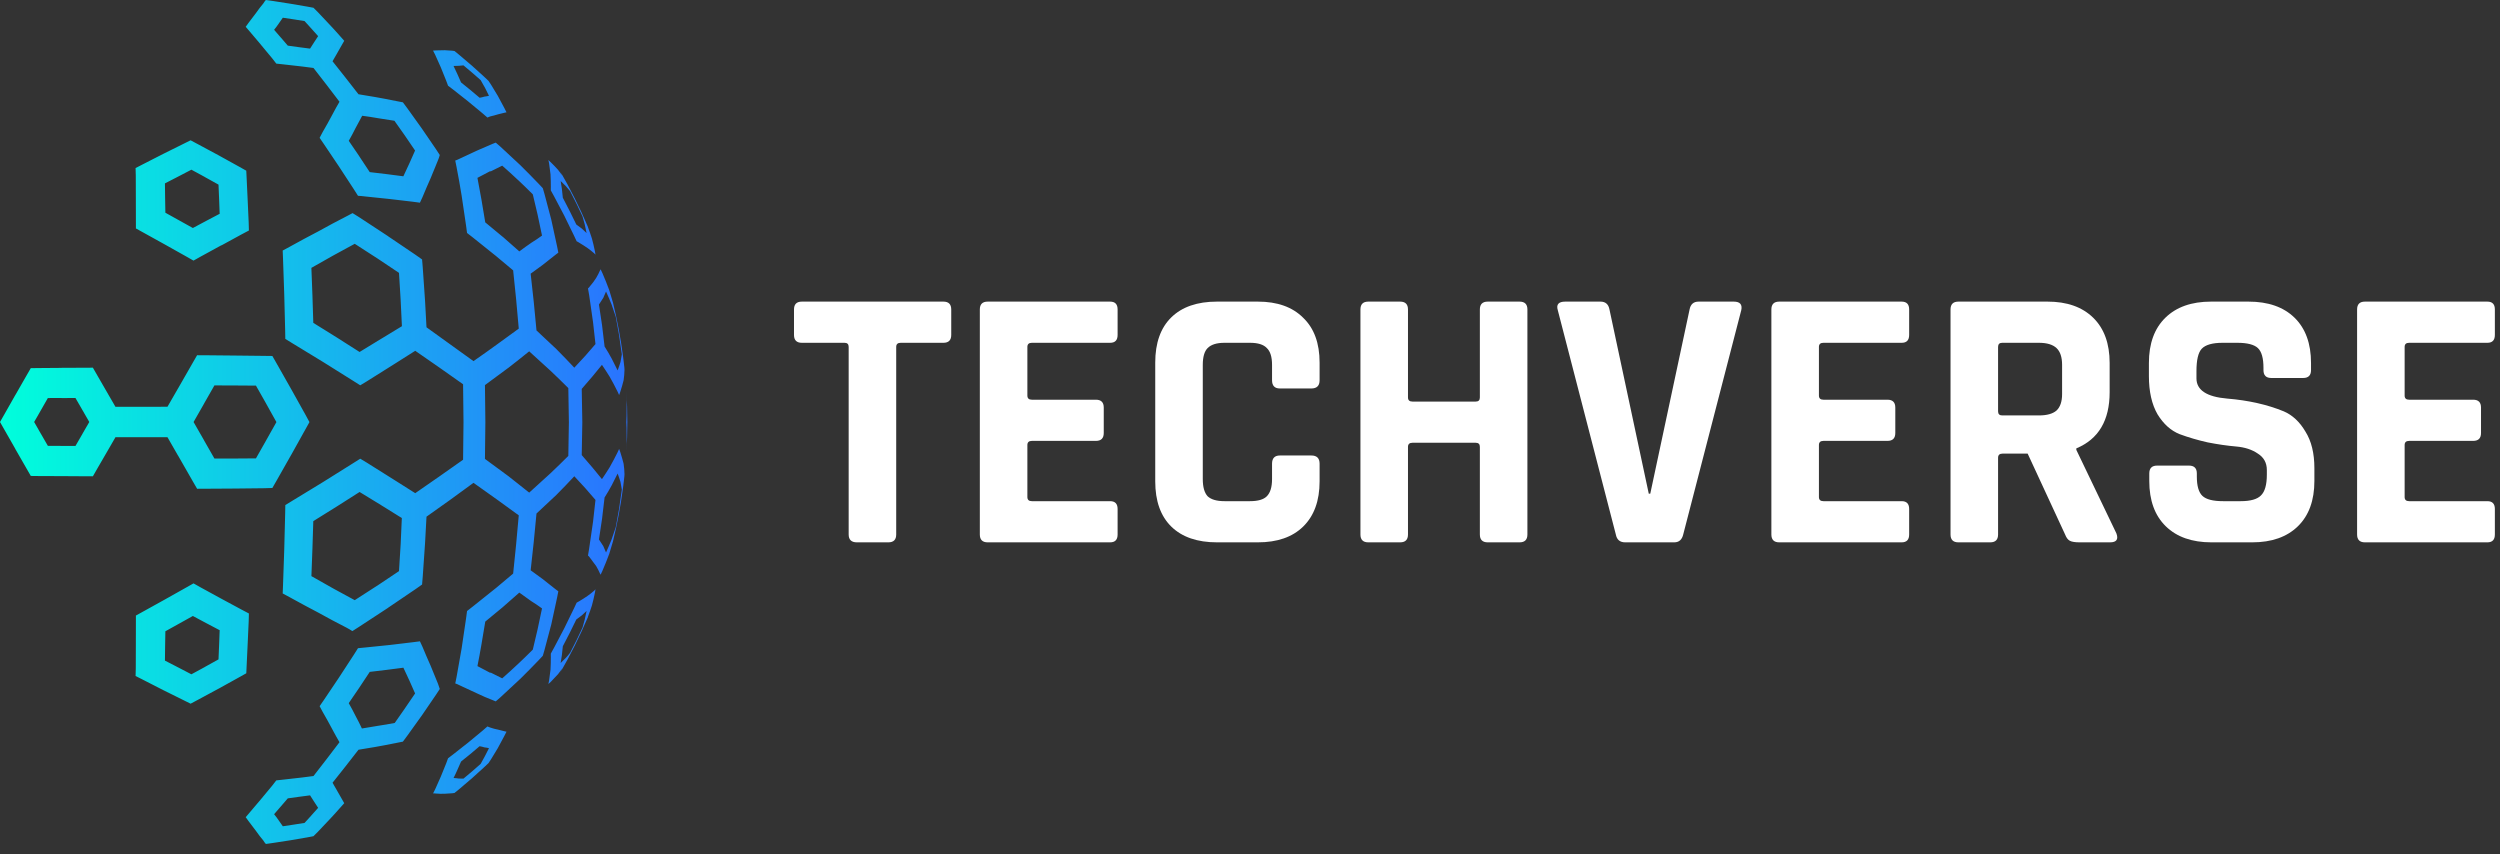
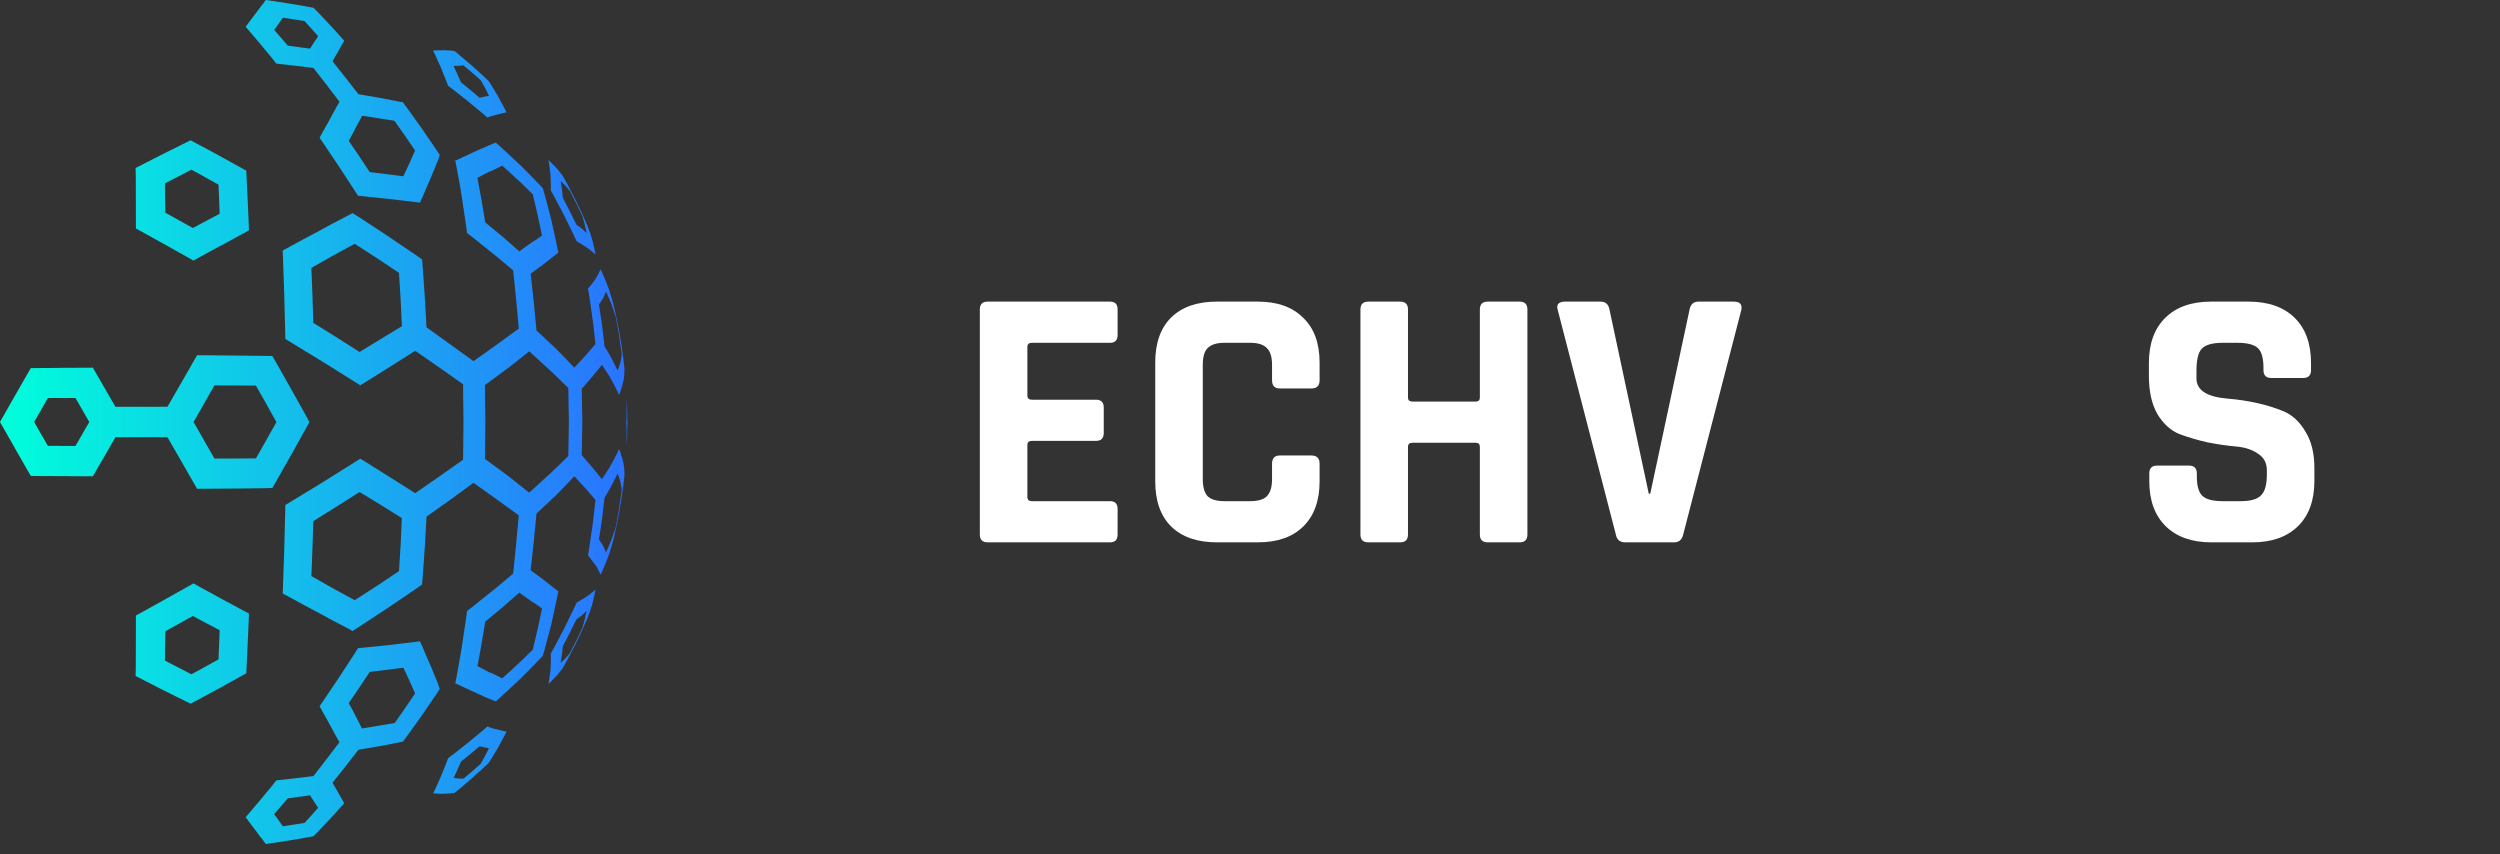
<svg xmlns="http://www.w3.org/2000/svg" width="240" height="82" viewBox="0 0 240 82" fill="none">
  <rect x="0" y="0" width="240" height="82" fill="#333333" stroke="none" />
  <path d="M45.325 74.049C45.06 74.274 44.782 74.507 44.492 74.749C44.353 74.738 44.199 74.734 44.031 74.739C43.881 74.713 43.718 74.696 43.541 74.687C43.676 74.424 43.796 74.17 43.902 73.922C44.025 73.653 44.145 73.381 44.264 73.106C44.574 72.855 44.872 72.614 45.159 72.383C45.464 72.124 45.758 71.875 46.042 71.636C46.211 71.666 46.366 71.703 46.508 71.749C46.667 71.765 46.812 71.791 46.942 71.827C46.812 72.088 46.678 72.347 46.543 72.606C46.422 72.837 46.289 73.079 46.143 73.332C45.882 73.561 45.609 73.8 45.325 74.049M44.076 75.764C44.489 75.416 44.9 75.066 45.31 74.712C45.713 74.352 46.102 74 46.477 73.655C46.617 73.525 46.755 73.393 46.894 73.26C46.965 73.153 47.045 73.032 47.136 72.897C47.36 72.543 47.577 72.184 47.788 71.821C47.99 71.453 48.196 71.069 48.407 70.668C48.48 70.527 48.552 70.384 48.625 70.24C48.56 70.226 48.494 70.212 48.426 70.199C48.224 70.153 48.014 70.101 47.798 70.041C47.546 69.993 47.299 69.927 47.055 69.842C46.967 69.808 46.879 69.773 46.791 69.739C46.63 69.879 46.468 70.019 46.307 70.161C45.863 70.532 45.406 70.909 44.938 71.293H44.936C44.464 71.67 43.99 72.043 43.514 72.413C43.348 72.539 43.18 72.666 43.013 72.794C42.957 72.95 42.9 73.107 42.841 73.264C42.672 73.701 42.496 74.134 42.313 74.564C42.142 74.969 41.963 75.368 41.779 75.764C41.722 75.89 41.654 76.024 41.574 76.168C41.69 76.164 41.794 76.168 41.886 76.182C42.149 76.205 42.419 76.21 42.696 76.199C42.939 76.192 43.177 76.177 43.409 76.154C43.484 76.145 43.559 76.135 43.633 76.123C43.781 76.004 43.928 75.885 44.076 75.764V75.764ZM17.11 64.075C16.678 63.858 16.253 63.639 15.834 63.417C15.835 62.955 15.84 62.49 15.851 62.022C15.855 61.55 15.863 61.077 15.876 60.602C16.31 60.362 16.746 60.12 17.184 59.875C17.625 59.63 18.069 59.383 18.515 59.134C18.95 59.363 19.38 59.593 19.805 59.824H19.807C20.233 60.052 20.66 60.277 21.088 60.5C21.07 60.973 21.052 61.443 21.035 61.911C21.02 62.373 21 62.837 20.976 63.301C20.544 63.541 20.116 63.778 19.692 64.013V64.017C19.248 64.257 18.808 64.496 18.374 64.733C17.962 64.512 17.541 64.292 17.11 64.075V64.075ZM13.723 65.254C14.39 65.591 15.044 65.925 15.688 66.259C16.342 66.584 16.991 66.906 17.637 67.226C17.847 67.338 18.068 67.448 18.299 67.555C18.518 67.436 18.745 67.315 18.98 67.192C19.64 66.838 20.303 66.48 20.968 66.119V66.122C21.621 65.761 22.279 65.396 22.941 65.028C23.175 64.898 23.41 64.767 23.644 64.634C23.648 64.401 23.659 64.162 23.677 63.917C23.708 63.222 23.741 62.522 23.776 61.816C23.81 61.098 23.843 60.377 23.874 59.653C23.877 59.403 23.884 59.15 23.894 58.894C23.666 58.776 23.439 58.656 23.213 58.535C22.569 58.183 21.916 57.831 21.253 57.479C20.599 57.115 19.936 56.753 19.265 56.392C19.033 56.264 18.804 56.135 18.578 56.004C18.331 56.144 18.089 56.281 17.851 56.415C17.177 56.797 16.495 57.18 15.806 57.564C15.124 57.946 14.441 58.325 13.759 58.699C13.524 58.832 13.287 58.963 13.047 59.093C13.047 59.349 13.047 59.605 13.046 59.862C13.039 60.593 13.037 61.32 13.041 62.042C13.041 62.756 13.039 63.464 13.035 64.167C13.028 64.41 13.022 64.653 13.015 64.895C13.249 65.014 13.486 65.133 13.723 65.254V65.254ZM15.851 19.002C15.84 18.536 15.835 18.07 15.834 17.606C16.253 17.384 16.678 17.165 17.11 16.948C17.541 16.729 17.962 16.509 18.374 16.29C18.808 16.527 19.248 16.766 19.692 17.007C19.692 17.009 19.692 17.01 19.69 17.01C20.115 17.246 20.544 17.483 20.976 17.723C21 18.187 21.02 18.65 21.035 19.111C21.051 19.58 21.069 20.051 21.088 20.524C20.659 20.746 20.232 20.971 19.805 21.2C19.379 21.43 18.949 21.66 18.515 21.889C18.069 21.64 17.625 21.393 17.184 21.148C16.746 20.904 16.31 20.662 15.876 20.421C15.863 19.946 15.855 19.473 15.851 19.002V19.002ZM13.035 16.855C13.039 17.559 13.041 18.268 13.041 18.982C13.037 19.704 13.039 20.43 13.046 21.162C13.047 21.418 13.047 21.674 13.047 21.93C13.287 22.061 13.524 22.192 13.759 22.325C14.44 22.702 15.122 23.08 15.806 23.459C16.494 23.843 17.181 24.228 17.867 24.615C18.094 24.745 18.33 24.88 18.576 25.019C18.803 24.889 19.033 24.76 19.265 24.632C19.936 24.271 20.598 23.908 21.251 23.545C21.252 23.545 21.258 23.547 21.269 23.551C21.92 23.195 22.567 22.841 23.212 22.489C23.438 22.366 23.666 22.246 23.894 22.129C23.883 21.873 23.876 21.62 23.874 21.371C23.843 20.646 23.81 19.925 23.776 19.208C23.741 18.502 23.708 17.8 23.677 17.103C23.659 16.86 23.648 16.621 23.642 16.386C23.409 16.256 23.175 16.124 22.94 15.992C22.296 15.633 21.639 15.269 20.968 14.901C20.302 14.543 19.639 14.186 18.98 13.832C18.744 13.708 18.517 13.587 18.299 13.468C18.068 13.575 17.847 13.685 17.635 13.797C16.991 14.117 16.342 14.439 15.688 14.764C15.043 15.098 14.388 15.433 13.723 15.768C13.486 15.887 13.249 16.009 13.015 16.133C13.022 16.372 13.028 16.613 13.035 16.855V16.855ZM44.065 6.316C44.21 6.298 44.353 6.284 44.492 6.275C44.781 6.517 45.058 6.75 45.323 6.974C45.609 7.221 45.882 7.46 46.143 7.691C46.289 7.942 46.433 8.196 46.573 8.452C46.689 8.688 46.812 8.936 46.942 9.196C46.812 9.23 46.667 9.256 46.508 9.275C46.366 9.321 46.211 9.357 46.043 9.384C45.76 9.147 45.465 8.898 45.159 8.64C44.872 8.407 44.573 8.165 44.262 7.914C44.145 7.642 44.025 7.371 43.902 7.101C43.795 6.854 43.674 6.598 43.541 6.333C43.718 6.324 43.893 6.318 44.065 6.316V6.316ZM43.409 4.866C43.177 4.843 42.939 4.828 42.696 4.821C42.443 4.83 42.173 4.836 41.886 4.838C41.794 4.852 41.69 4.857 41.572 4.856C41.654 4.997 41.722 5.132 41.777 5.26C41.963 5.655 42.142 6.054 42.313 6.456C42.496 6.888 42.671 7.323 42.839 7.76C42.898 7.915 42.956 8.071 43.013 8.229C43.18 8.355 43.347 8.482 43.514 8.609C43.99 8.98 44.464 9.354 44.936 9.731C45.404 10.115 45.861 10.492 46.305 10.863C46.468 11.002 46.63 11.142 46.791 11.284C46.879 11.248 46.967 11.212 47.055 11.178C47.319 11.118 47.567 11.052 47.798 10.979C48.014 10.922 48.224 10.87 48.426 10.824C48.494 10.809 48.56 10.795 48.624 10.783C48.552 10.639 48.48 10.495 48.407 10.352C48.196 9.954 47.99 9.57 47.788 9.199C47.577 8.838 47.36 8.48 47.136 8.123C47.045 7.99 46.965 7.87 46.894 7.762C46.755 7.63 46.617 7.498 46.477 7.366C46.102 7.023 45.713 6.671 45.31 6.309C44.9 5.957 44.489 5.607 44.076 5.26C43.929 5.139 43.782 5.017 43.633 4.897C43.559 4.885 43.484 4.875 43.409 4.866V4.866ZM47.093 16.461C47.475 16.267 47.849 16.081 48.214 15.903C48.713 16.341 49.217 16.799 49.724 17.277C49.725 17.277 49.726 17.276 49.726 17.274C50.196 17.715 50.67 18.176 51.149 18.656C51.301 19.284 51.452 19.926 51.603 20.579C51.753 21.26 51.896 21.939 52.033 22.616C51.705 22.858 51.36 23.09 50.998 23.311L50.996 23.315C50.62 23.571 50.239 23.844 49.855 24.135C49.324 23.655 48.791 23.184 48.253 22.722L48.249 22.726C47.709 22.28 47.154 21.82 46.584 21.347C46.47 20.62 46.349 19.891 46.219 19.16C46.1 18.467 45.971 17.772 45.834 17.075C46.253 16.851 46.664 16.635 47.066 16.427C47.082 16.45 47.091 16.461 47.093 16.461V16.461ZM48.79 35.322C49.48 34.788 50.151 34.256 50.802 33.728C51.485 34.343 52.149 34.947 52.794 35.542H52.796C53.402 36.113 53.989 36.685 54.559 37.256C54.586 38.333 54.604 39.426 54.613 40.538C54.604 41.614 54.586 42.691 54.559 43.767C53.989 44.339 53.402 44.91 52.796 45.482H52.794C52.149 46.076 51.485 46.679 50.804 47.292C50.152 46.764 49.48 46.232 48.79 45.697H48.786C48.058 45.16 47.314 44.613 46.555 44.055C46.575 42.878 46.589 41.703 46.596 40.531C46.589 39.331 46.575 38.143 46.555 36.969C47.314 36.408 48.058 35.86 48.786 35.322H48.79V35.322ZM29.993 28.328C29.959 27.45 29.926 26.579 29.893 25.715C30.6 25.315 31.302 24.919 31.996 24.525C32.69 24.151 33.376 23.777 34.055 23.405C34.776 23.869 35.491 24.33 36.2 24.79H36.203C36.91 25.26 37.61 25.729 38.303 26.195C38.356 27.034 38.408 27.881 38.459 28.736C38.501 29.588 38.543 30.448 38.584 31.315C37.927 31.714 37.264 32.118 36.594 32.525H36.59C35.905 32.938 35.215 33.36 34.519 33.79C33.788 33.319 33.054 32.851 32.317 32.388C31.57 31.919 30.824 31.455 30.077 30.995C30.052 30.108 30.024 29.219 29.993 28.328V28.328ZM31.998 56.498C31.303 56.105 30.602 55.708 29.895 55.308C29.926 54.444 29.959 53.572 29.993 52.692C30.024 51.803 30.052 50.915 30.077 50.028C30.825 49.569 31.572 49.104 32.319 48.632C33.056 48.169 33.79 47.701 34.521 47.23C35.215 47.662 35.905 48.084 36.59 48.495C36.592 48.498 36.593 48.499 36.594 48.499C37.265 48.906 37.925 49.318 38.576 49.733C38.54 50.584 38.502 51.435 38.461 52.287C38.409 53.142 38.356 53.989 38.303 54.828C37.61 55.294 36.91 55.763 36.203 56.234L36.201 56.23C35.492 56.69 34.776 57.152 34.055 57.616C33.377 57.246 32.692 56.873 31.998 56.498ZM49.724 63.746C49.217 64.224 48.713 64.682 48.214 65.121C47.849 64.943 47.475 64.757 47.093 64.562C47.091 64.562 47.083 64.574 47.067 64.596C46.665 64.386 46.253 64.169 45.834 63.945C45.973 63.25 46.102 62.557 46.22 61.864C46.351 61.13 46.472 60.4 46.586 59.673C47.154 59.2 47.71 58.742 48.251 58.298C48.789 57.837 49.323 57.367 49.855 56.889C50.242 57.177 50.623 57.45 50.998 57.709C51.36 57.933 51.705 58.166 52.033 58.408C51.897 59.085 51.754 59.762 51.603 60.441C51.452 61.094 51.301 61.736 51.149 62.364C50.671 62.844 50.196 63.305 49.726 63.746H49.724V63.746ZM59.43 48.855C59.333 49.423 59.228 50.006 59.114 50.605C58.989 51.002 58.855 51.397 58.712 51.79C58.544 52.209 58.367 52.625 58.179 53.039C58.099 52.851 58.011 52.646 57.915 52.424H57.914C57.785 52.23 57.647 52.018 57.5 51.787C57.602 51.138 57.701 50.474 57.798 49.795C57.883 49.116 57.963 48.437 58.039 47.758C58.276 47.386 58.506 46.993 58.729 46.582C58.93 46.196 59.117 45.822 59.292 45.461C59.395 45.728 59.486 45.995 59.565 46.26C59.62 46.523 59.663 46.77 59.695 47C59.61 47.636 59.522 48.254 59.43 48.855V48.855ZM58.712 29.23C58.855 29.625 58.989 30.021 59.114 30.419C59.228 31.018 59.333 31.601 59.43 32.168C59.522 32.77 59.61 33.388 59.695 34.023C59.663 34.252 59.62 34.499 59.565 34.763C59.486 35.028 59.395 35.294 59.292 35.559C59.117 35.198 58.93 34.824 58.729 34.438C58.506 34.027 58.276 33.635 58.039 33.262C57.963 32.583 57.883 31.904 57.798 31.225C57.701 30.547 57.602 29.884 57.5 29.236C57.647 29.006 57.785 28.792 57.914 28.596H57.915C58.011 28.374 58.099 28.171 58.179 27.985C58.367 28.396 58.544 28.811 58.712 29.23V29.23ZM26.754 2.27C26.886 2.078 27.018 1.889 27.15 1.701C27.489 1.747 27.843 1.799 28.211 1.859C28.553 1.911 28.895 1.966 29.238 2.023C29.442 2.252 29.656 2.488 29.881 2.733C30.102 2.978 30.322 3.223 30.541 3.47C30.414 3.662 30.286 3.857 30.159 4.053C30.159 4.055 30.158 4.056 30.157 4.056C30.027 4.257 29.897 4.461 29.766 4.667C29.431 4.626 29.085 4.581 28.728 4.533C28.349 4.476 27.983 4.426 27.63 4.382C27.423 4.128 27.201 3.87 26.964 3.607V3.611C26.75 3.359 26.533 3.109 26.314 2.86C26.474 2.666 26.62 2.469 26.754 2.27V2.27ZM34.138 12.286C34.352 11.892 34.563 11.501 34.77 11.113C35.286 11.179 35.815 11.26 36.354 11.357C36.857 11.429 37.361 11.508 37.864 11.593C38.202 12.066 38.535 12.538 38.864 13.008C39.186 13.482 39.514 13.963 39.847 14.452C39.674 14.857 39.494 15.261 39.308 15.666C39.111 16.075 38.916 16.494 38.723 16.924C38.2 16.858 37.67 16.789 37.134 16.718C36.586 16.645 36.039 16.58 35.495 16.523C35.167 16.023 34.835 15.521 34.499 15.018C34.5 15.018 34.501 15.017 34.501 15.014C34.157 14.512 33.817 14.014 33.481 13.52C33.713 13.113 33.931 12.701 34.138 12.286V12.286ZM32.591 9.769C32.368 10.148 32.151 10.539 31.939 10.941C31.938 10.941 31.938 10.942 31.938 10.945C31.631 11.527 31.307 12.111 30.965 12.696C30.872 12.875 30.778 13.053 30.683 13.232C30.831 13.442 30.971 13.645 31.101 13.842C31.578 14.544 32.053 15.25 32.526 15.961C32.997 16.679 33.474 17.408 33.956 18.149C34.094 18.363 34.231 18.579 34.367 18.797C34.593 18.808 34.826 18.829 35.067 18.861C35.858 18.944 36.641 19.025 37.413 19.105C38.179 19.196 38.932 19.285 39.673 19.372C39.88 19.391 40.093 19.419 40.314 19.458C40.398 19.277 40.481 19.097 40.563 18.916C40.821 18.293 41.081 17.688 41.343 17.103C41.581 16.518 41.816 15.945 42.047 15.385C42.115 15.227 42.172 15.059 42.218 14.88C42.103 14.7 41.979 14.51 41.847 14.312C41.379 13.628 40.924 12.964 40.483 12.319C40.029 11.675 39.568 11.031 39.1 10.389C38.95 10.192 38.81 10.004 38.678 9.823C38.492 9.794 38.295 9.756 38.087 9.71C37.378 9.564 36.67 9.429 35.965 9.306C35.446 9.214 34.928 9.129 34.413 9.048C33.578 7.969 32.748 6.914 31.923 5.881C32.045 5.668 32.166 5.458 32.286 5.25C32.474 4.918 32.66 4.593 32.843 4.272C32.911 4.154 32.978 4.035 33.047 3.916C32.909 3.758 32.77 3.602 32.63 3.447C32.292 3.06 31.936 2.67 31.562 2.277C31.207 1.9 30.859 1.531 30.518 1.169C30.364 1.023 30.222 0.881 30.091 0.744C29.886 0.706 29.681 0.668 29.476 0.631C28.922 0.529 28.382 0.436 27.856 0.354C27.305 0.267 26.742 0.179 26.168 0.09C25.965 0.064 25.75 0.034 25.52 0C25.426 0.105 25.345 0.216 25.278 0.333C25.038 0.617 24.811 0.913 24.597 1.221C24.355 1.534 24.113 1.854 23.87 2.181C23.776 2.309 23.683 2.439 23.588 2.572C23.706 2.72 23.837 2.874 23.98 3.031C24.34 3.445 24.692 3.861 25.038 4.279C25.038 4.282 25.037 4.283 25.036 4.283C25.395 4.715 25.758 5.153 26.127 5.596C26.249 5.76 26.381 5.931 26.524 6.107C26.757 6.132 26.991 6.157 27.224 6.182C27.827 6.251 28.421 6.318 29.006 6.384C29.379 6.435 29.742 6.482 30.095 6.525C30.925 7.586 31.757 8.667 32.591 9.769V9.769ZM3.934 41.659C3.716 41.275 3.498 40.892 3.279 40.511C3.498 40.135 3.717 39.753 3.936 39.365C4.157 38.979 4.376 38.595 4.594 38.212C5.035 38.211 5.477 38.208 5.918 38.206C5.917 38.21 5.917 38.212 5.918 38.212C6.359 38.215 6.802 38.214 7.246 38.21C7.466 38.594 7.686 38.975 7.906 39.355C8.128 39.741 8.35 40.126 8.572 40.511C8.35 40.892 8.128 41.276 7.906 41.662C7.905 41.662 7.905 41.664 7.906 41.669C7.687 42.051 7.467 42.431 7.246 42.81C6.804 42.81 6.361 42.809 5.916 42.807C5.475 42.805 5.034 42.803 4.594 42.8C4.375 42.419 4.156 42.038 3.936 41.659H3.934V41.659ZM19.589 42.269C19.255 41.686 18.919 41.101 18.583 40.513C18.919 39.921 19.255 39.334 19.589 38.751V38.745C19.921 38.161 20.253 37.58 20.584 36.999C21.253 36.999 21.919 37.002 22.584 37.006C23.248 37.01 23.911 37.015 24.571 37.02C24.902 37.603 25.231 38.183 25.559 38.761H25.557C25.885 39.347 26.211 39.933 26.536 40.521C26.211 41.097 25.885 41.677 25.557 42.262H25.559C25.23 42.847 24.9 43.428 24.571 44.004C23.911 44.009 23.249 44.013 22.586 44.018C21.92 44.02 21.253 44.021 20.586 44.021C20.253 43.443 19.921 42.861 19.589 42.276V42.269V42.269ZM16.077 41.971C16.414 42.56 16.751 43.148 17.087 43.733C17.089 43.728 17.09 43.727 17.09 43.729C17.562 44.555 18.034 45.378 18.504 46.198C18.643 46.44 18.782 46.681 18.923 46.922C19.195 46.922 19.468 46.92 19.744 46.918C20.685 46.911 21.624 46.906 22.561 46.901C23.494 46.885 24.422 46.875 25.343 46.87C25.61 46.866 25.878 46.858 26.147 46.846C26.282 46.615 26.418 46.377 26.556 46.133C27.023 45.312 27.486 44.494 27.947 43.678H27.95C28.407 42.867 28.861 42.05 29.315 41.227C29.445 40.989 29.576 40.754 29.708 40.521C29.576 40.276 29.445 40.035 29.315 39.797C28.86 38.974 28.405 38.157 27.948 37.345H27.947C27.485 36.529 27.022 35.711 26.556 34.89C26.422 34.655 26.285 34.416 26.147 34.174C25.877 34.165 25.611 34.161 25.35 34.164C24.424 34.153 23.496 34.142 22.565 34.133C21.626 34.121 20.685 34.112 19.743 34.105C19.468 34.103 19.194 34.102 18.921 34.102C18.78 34.342 18.641 34.583 18.504 34.826C18.036 35.648 17.564 36.471 17.09 37.294H17.088C16.751 37.879 16.414 38.464 16.077 39.049C14.413 39.052 12.748 39.053 11.083 39.053C10.863 38.671 10.642 38.29 10.42 37.908C10.059 37.282 9.697 36.655 9.336 36.028C9.194 35.789 9.055 35.545 8.917 35.298C8.638 35.301 8.36 35.302 8.083 35.302C7.364 35.304 6.645 35.308 5.925 35.312C5.926 35.315 5.927 35.316 5.928 35.316C5.211 35.32 4.495 35.326 3.78 35.333C3.503 35.337 3.229 35.34 2.955 35.343C2.818 35.581 2.68 35.821 2.539 36.063C2.182 36.685 1.827 37.306 1.473 37.925H1.469C1.113 38.551 0.76 39.175 0.408 39.797C0.272 40.035 0.136 40.273 0 40.511C0.136 40.741 0.272 40.98 0.408 41.227C0.761 41.846 1.114 42.465 1.467 43.085L1.469 43.099C1.827 43.723 2.184 44.345 2.541 44.967C2.678 45.208 2.817 45.449 2.957 45.691C3.231 45.693 3.505 45.696 3.782 45.701C4.496 45.706 5.209 45.708 5.923 45.708C6.644 45.715 7.364 45.719 8.083 45.722C8.36 45.722 8.638 45.723 8.917 45.725C9.058 45.481 9.198 45.236 9.336 44.992C9.696 44.37 10.058 43.747 10.42 43.123C10.642 42.739 10.863 42.355 11.085 41.971H16.077V41.971ZM28.211 79.162C27.844 79.221 27.491 79.275 27.15 79.322C27.018 79.135 26.886 78.945 26.754 78.754C26.62 78.555 26.474 78.358 26.314 78.164C26.533 77.912 26.75 77.662 26.964 77.413C27.201 77.15 27.423 76.893 27.63 76.642C27.983 76.598 28.349 76.548 28.728 76.49C29.085 76.44 29.431 76.394 29.766 76.353C29.898 76.561 30.029 76.766 30.159 76.967C30.286 77.166 30.414 77.361 30.541 77.553C30.322 77.8 30.102 78.046 29.881 78.291L29.882 78.294C29.657 78.537 29.442 78.772 29.238 79C28.895 79.055 28.553 79.109 28.211 79.162V79.162ZM36.354 69.667C35.815 69.761 35.277 69.851 34.743 69.935C34.555 69.531 34.353 69.132 34.138 68.738C33.931 68.32 33.712 67.907 33.479 67.501C33.815 67.007 34.156 66.507 34.501 66.002C34.836 65.502 35.167 65.001 35.495 64.501C36.041 64.441 36.587 64.376 37.136 64.305C37.672 64.234 38.202 64.166 38.725 64.099C38.917 64.527 39.112 64.945 39.31 65.354C39.495 65.761 39.675 66.167 39.849 66.571C39.514 67.06 39.186 67.541 38.864 68.014H38.867C38.537 68.488 38.213 68.951 37.895 69.403C37.371 69.506 36.857 69.594 36.354 69.667ZM34.415 71.975C34.93 71.895 35.447 71.809 35.965 71.718C36.672 71.595 37.379 71.46 38.087 71.314C38.295 71.267 38.492 71.228 38.678 71.197C38.809 71.016 38.949 70.828 39.099 70.631C39.566 69.989 40.027 69.345 40.483 68.701V68.704C40.924 68.059 41.379 67.394 41.847 66.708C41.963 66.53 42.087 66.341 42.218 66.142C42.155 65.985 42.098 65.817 42.047 65.639C41.816 65.076 41.582 64.504 41.344 63.921C41.082 63.336 40.821 62.73 40.563 62.104C40.481 61.926 40.398 61.746 40.314 61.566C40.093 61.602 39.88 61.629 39.675 61.648C38.933 61.735 38.179 61.825 37.415 61.919C36.642 61.999 35.86 62.079 35.067 62.159C34.826 62.191 34.593 62.213 34.367 62.227C34.231 62.442 34.094 62.658 33.957 62.875C33.475 63.616 32.999 64.345 32.53 65.063C32.056 65.774 31.581 66.481 31.103 67.185C30.955 67.393 30.816 67.596 30.684 67.792C30.78 67.97 30.874 68.148 30.967 68.326C31.308 68.912 31.631 69.496 31.938 70.079L31.939 70.082C32.151 70.482 32.368 70.872 32.591 71.252C31.757 72.356 30.925 73.438 30.095 74.499C29.742 74.542 29.379 74.589 29.006 74.639C28.421 74.705 27.828 74.773 27.225 74.841C26.991 74.866 26.757 74.891 26.524 74.917C26.381 75.091 26.249 75.261 26.127 75.428C25.758 75.871 25.395 76.308 25.038 76.741C24.692 77.161 24.34 77.578 23.98 77.989C23.838 78.149 23.707 78.303 23.588 78.452C23.683 78.582 23.777 78.712 23.872 78.843C24.113 79.169 24.355 79.489 24.597 79.802C24.811 80.109 25.038 80.405 25.28 80.69C25.347 80.808 25.427 80.917 25.521 81.02C25.75 80.988 25.965 80.958 26.168 80.93C26.716 80.853 27.279 80.766 27.856 80.67C28.382 80.588 28.922 80.495 29.476 80.392C29.681 80.353 29.886 80.314 30.091 80.276C30.221 80.141 30.363 79.999 30.518 79.851C30.858 79.492 31.206 79.124 31.562 78.746H31.564C31.937 78.351 32.292 77.96 32.63 77.574C32.77 77.419 32.909 77.263 33.047 77.108C32.98 76.989 32.912 76.869 32.843 76.748C32.66 76.43 32.474 76.105 32.286 75.774C32.166 75.566 32.045 75.356 31.924 75.143C32.749 74.112 33.579 73.056 34.415 71.975V71.975ZM55.34 61.47C55.14 61.869 54.937 62.268 54.732 62.666C54.593 62.846 54.456 63.009 54.32 63.153C54.16 63.322 53.994 63.486 53.823 63.646C53.86 63.411 53.899 63.161 53.94 62.896C53.968 62.626 53.999 62.34 54.032 62.038C54.251 61.62 54.474 61.187 54.703 60.74C54.913 60.316 55.12 59.893 55.325 59.471C55.506 59.342 55.683 59.211 55.853 59.077C56.012 58.939 56.165 58.797 56.313 58.651C56.257 58.937 56.195 59.222 56.127 59.508C56.063 59.758 55.993 60.007 55.918 60.256C55.728 60.66 55.536 61.065 55.34 61.47V61.47ZM54.32 17.867C54.455 18.013 54.592 18.175 54.732 18.354C54.937 18.754 55.14 19.154 55.34 19.554C55.536 19.956 55.728 20.361 55.918 20.768C55.993 21.014 56.063 21.263 56.127 21.515C56.195 21.799 56.257 22.084 56.313 22.372C56.165 22.226 56.012 22.083 55.853 21.944C55.683 21.811 55.506 21.681 55.325 21.553C55.119 21.128 54.912 20.705 54.703 20.284C54.474 19.834 54.251 19.401 54.032 18.985C53.999 18.683 53.968 18.398 53.94 18.128C53.899 17.86 53.86 17.61 53.823 17.376C53.994 17.536 54.159 17.7 54.32 17.867V17.867ZM56.446 21.796C55.663 19.942 54.764 18.149 53.763 16.42C53.836 16.562 53.909 16.705 53.981 16.849C53.851 16.666 53.715 16.485 53.575 16.307C53.358 16.065 53.131 15.829 52.894 15.598C52.804 15.504 52.72 15.425 52.644 15.36C52.667 15.459 52.688 15.557 52.707 15.655C52.758 15.996 52.805 16.355 52.849 16.732C52.871 17.119 52.881 17.508 52.88 17.901C52.887 18.039 52.886 18.163 52.877 18.275C52.981 18.463 53.086 18.653 53.19 18.844C53.525 19.471 53.85 20.087 54.164 20.692C54.482 21.33 54.795 21.971 55.102 22.616C55.182 22.785 55.268 22.968 55.359 23.165C55.44 23.199 55.527 23.248 55.62 23.311C55.893 23.474 56.156 23.642 56.409 23.816C56.625 23.971 56.829 24.133 57.02 24.299C57.071 24.347 57.121 24.396 57.17 24.447C57.148 24.321 57.125 24.194 57.101 24.066C57.024 23.687 56.931 23.295 56.822 22.89C56.704 22.522 56.577 22.159 56.44 21.8C56.441 21.8 56.444 21.798 56.446 21.796ZM60.13 43.486C60.191 42.502 60.224 41.511 60.224 40.511C60.224 39.512 60.191 38.518 60.13 37.534C60.149 37.898 60.152 37.966 60.166 38.415C60.169 38.929 60.163 39.458 60.15 40.002C60.144 40.163 60.136 40.342 60.129 40.541C60.136 40.701 60.144 40.861 60.15 41.021C60.163 41.565 60.169 42.093 60.166 42.605C60.152 43.054 60.149 43.123 60.13 43.486ZM58.846 51.972C59.254 50.302 59.576 48.595 59.806 46.86C59.839 46.582 59.84 46.579 59.881 46.249C59.9 46.089 59.92 45.914 59.94 45.722C59.945 45.66 59.948 45.596 59.952 45.529C59.945 45.175 59.916 44.836 59.865 44.512C59.776 44.153 59.668 43.777 59.542 43.386C59.507 43.291 59.471 43.194 59.436 43.095C59.387 43.218 59.338 43.326 59.29 43.417C59.051 43.904 58.795 44.386 58.522 44.865C58.287 45.246 58.042 45.623 57.787 45.996C57.202 45.262 56.555 44.493 55.846 43.688C55.873 42.639 55.892 41.589 55.903 40.538C55.892 39.452 55.873 38.383 55.846 37.332C56.555 36.529 57.202 35.76 57.787 35.025C58.042 35.399 58.287 35.776 58.522 36.155C58.795 36.633 59.051 37.116 59.29 37.603C59.338 37.694 59.387 37.802 59.436 37.925C59.471 37.829 59.507 37.732 59.542 37.634C59.668 37.245 59.776 36.871 59.865 36.512C59.916 36.185 59.945 35.845 59.952 35.49C59.948 35.426 59.945 35.362 59.94 35.298C59.92 35.109 59.9 34.934 59.881 34.774C59.846 34.49 59.846 34.486 59.806 34.16C59.576 32.425 59.254 30.721 58.846 29.051C58.733 28.649 58.613 28.249 58.486 27.851C58.286 27.31 58.071 26.773 57.841 26.24C57.776 26.093 57.715 25.963 57.658 25.849C57.639 25.888 57.619 25.928 57.598 25.969C57.498 26.2 57.376 26.436 57.233 26.679C57.056 26.962 56.853 27.235 56.624 27.495C56.571 27.575 56.511 27.64 56.446 27.69C56.485 27.905 56.522 28.119 56.559 28.331C56.689 29.184 56.813 30.052 56.932 30.934C57.016 31.634 57.094 32.333 57.166 33.032C56.552 33.766 55.875 34.521 55.133 35.298C54.584 34.709 54.014 34.118 53.425 33.526H53.427C52.804 32.936 52.163 32.335 51.504 31.723C51.341 29.894 51.154 28.078 50.943 26.274C51.326 25.984 51.702 25.71 52.07 25.452C52.505 25.102 52.926 24.77 53.333 24.457C53.423 24.389 53.512 24.321 53.6 24.255C53.56 24.047 53.519 23.84 53.477 23.634C53.296 22.768 53.111 21.916 52.921 21.08C52.709 20.241 52.491 19.417 52.267 18.608C52.215 18.427 52.162 18.247 52.109 18.066C51.98 17.929 51.852 17.792 51.723 17.655C51.141 17.047 50.551 16.449 49.956 15.861C49.331 15.269 48.691 14.675 48.038 14.078C47.88 13.936 47.731 13.807 47.591 13.691C47.487 13.732 47.383 13.773 47.278 13.814C46.81 14.024 46.319 14.237 45.803 14.452C45.26 14.699 44.704 14.959 44.133 15.231C43.999 15.302 43.855 15.363 43.703 15.415C43.747 15.622 43.788 15.827 43.828 16.033C44.008 16.958 44.172 17.878 44.319 18.793C44.463 19.742 44.605 20.705 44.746 21.683C44.782 21.921 44.812 22.148 44.837 22.366C45.013 22.496 45.195 22.637 45.384 22.79C46.148 23.396 46.898 23.996 47.632 24.591H47.631C48.188 25.059 48.731 25.514 49.262 25.955C49.467 27.814 49.647 29.678 49.801 31.547C49.13 32.041 48.441 32.542 47.734 33.05C46.992 33.589 46.232 34.128 45.454 34.668C43.992 33.605 42.489 32.522 40.944 31.42C40.898 30.561 40.851 29.712 40.805 28.873C40.736 27.79 40.662 26.713 40.581 25.643C40.556 25.39 40.536 25.144 40.52 24.906C40.321 24.771 40.117 24.627 39.908 24.474C39.028 23.871 38.141 23.271 37.247 22.674L37.249 22.671C36.331 22.06 35.407 21.453 34.476 20.85C34.266 20.72 34.057 20.59 33.848 20.459C33.649 20.562 33.451 20.666 33.253 20.772C32.364 21.226 31.476 21.7 30.59 22.194C29.661 22.679 28.733 23.178 27.805 23.692C27.576 23.807 27.354 23.927 27.138 24.053C27.145 24.306 27.155 24.563 27.169 24.824C27.207 25.953 27.247 27.093 27.287 28.243C27.321 29.404 27.351 30.567 27.376 31.733C27.379 31.998 27.383 32.265 27.39 32.535C27.624 32.676 27.858 32.82 28.092 32.967C29.086 33.57 30.072 34.172 31.051 34.771C32.021 35.381 32.981 35.983 33.933 36.578C34.151 36.719 34.368 36.857 34.583 36.989C34.796 36.864 35.008 36.735 35.219 36.605C36.12 36.033 37.011 35.473 37.893 34.925C38.555 34.499 39.212 34.083 39.863 33.676C41.433 34.758 42.964 35.829 44.456 36.889C44.476 38.103 44.49 39.317 44.497 40.531C44.489 41.74 44.476 42.941 44.456 44.134C42.964 45.194 41.433 46.264 39.863 47.344C39.212 46.939 38.555 46.524 37.893 46.099C37.011 45.55 36.12 44.99 35.219 44.418C35.008 44.288 34.796 44.16 34.585 44.035C34.369 44.167 34.151 44.304 33.933 44.446C32.981 45.041 32.021 45.643 31.051 46.253C30.072 46.852 29.087 47.453 28.094 48.056C27.859 48.203 27.625 48.345 27.391 48.485C27.384 48.757 27.379 49.026 27.376 49.291C27.351 50.457 27.321 51.62 27.287 52.781C27.247 53.931 27.207 55.07 27.169 56.2C27.155 56.46 27.145 56.718 27.138 56.971C27.355 57.097 27.578 57.217 27.807 57.331C28.735 57.846 29.663 58.345 30.59 58.829C31.476 59.323 32.364 59.796 33.253 60.249C33.452 60.354 33.643 60.466 33.828 60.585C34.05 60.441 34.267 60.303 34.477 60.17C35.407 59.567 36.332 58.961 37.251 58.353C37.249 58.353 37.249 58.352 37.249 58.349C38.142 57.753 39.028 57.152 39.908 56.546C40.117 56.395 40.321 56.251 40.52 56.114C40.537 55.878 40.558 55.634 40.581 55.38C40.662 54.308 40.736 53.231 40.805 52.151C40.851 51.312 40.898 50.461 40.944 49.6C42.483 48.521 43.987 47.438 45.454 46.352C46.232 46.894 46.992 47.434 47.734 47.971C48.441 48.479 49.13 48.979 49.801 49.473C49.64 51.37 49.46 53.234 49.262 55.065C48.732 55.506 48.19 55.962 47.634 56.433C46.898 57.025 46.148 57.624 45.384 58.23C45.196 58.385 45.014 58.528 44.837 58.658C44.812 58.876 44.782 59.103 44.746 59.34C44.605 60.318 44.463 61.282 44.319 62.231C44.157 63.168 43.994 64.088 43.83 64.991C43.789 65.196 43.747 65.402 43.705 65.608C43.857 65.658 44 65.72 44.133 65.793C44.705 66.065 45.261 66.323 45.803 66.568C46.302 66.808 46.793 67.02 47.278 67.206C47.383 67.249 47.487 67.292 47.591 67.333C47.731 67.216 47.88 67.087 48.038 66.945C48.693 66.348 49.332 65.754 49.956 65.162C50.552 64.575 51.141 63.977 51.723 63.369C51.852 63.232 51.98 63.095 52.109 62.957C52.162 62.777 52.215 62.596 52.267 62.416C52.491 61.606 52.709 60.782 52.923 59.944C53.113 59.105 53.297 58.253 53.477 57.389C53.519 57.181 53.56 56.973 53.6 56.766C53.512 56.701 53.423 56.635 53.333 56.566C52.926 56.253 52.504 55.921 52.068 55.568C51.7 55.31 51.325 55.037 50.943 54.749C51.148 52.971 51.334 51.154 51.504 49.298C52.164 48.688 52.805 48.087 53.427 47.498H53.425C54.014 46.906 54.584 46.314 55.133 45.722C55.875 46.501 56.552 47.258 57.166 47.992C57.094 48.691 57.016 49.389 56.932 50.086C56.813 50.971 56.684 51.854 56.547 52.736C56.518 52.919 56.485 53.117 56.446 53.33C56.511 53.38 56.571 53.445 56.624 53.525C56.844 53.818 57.047 54.091 57.233 54.345C57.376 54.587 57.498 54.824 57.598 55.055C57.619 55.096 57.639 55.136 57.658 55.174C57.715 55.058 57.776 54.927 57.841 54.78C58.071 54.25 58.286 53.714 58.486 53.172C58.613 52.775 58.733 52.375 58.846 51.972V51.972ZM53.765 64.6C54.766 62.872 55.663 61.078 56.446 59.227C56.444 59.225 56.441 59.223 56.438 59.22C56.576 58.861 56.704 58.499 56.822 58.133C56.931 57.729 57.024 57.337 57.101 56.958C57.125 56.83 57.148 56.701 57.17 56.573C57.121 56.623 57.071 56.674 57.02 56.724C56.829 56.891 56.625 57.051 56.409 57.204C56.156 57.38 55.893 57.549 55.62 57.709C55.527 57.772 55.44 57.821 55.359 57.856C55.268 58.055 55.182 58.237 55.102 58.404C54.795 59.049 54.482 59.69 54.164 60.328C53.851 60.934 53.526 61.551 53.19 62.179C53.086 62.369 52.981 62.559 52.877 62.748C52.886 62.86 52.887 62.985 52.88 63.123C52.881 63.515 52.871 63.905 52.849 64.292C52.805 64.666 52.758 65.024 52.707 65.365C52.688 65.465 52.667 65.565 52.644 65.662C52.72 65.596 52.796 65.53 52.87 65.463C53.123 65.208 53.358 64.959 53.575 64.716C53.715 64.538 53.851 64.357 53.981 64.171C53.909 64.315 53.837 64.458 53.765 64.6V64.6Z" fill="url(#paint0_linear_7314_51297)" />
-   <path d="M85.281 52.065H82.262C81.735 52.065 81.472 51.814 81.472 51.31V33.304C81.472 33.04 81.34 32.909 81.076 32.909H76.979C76.476 32.909 76.224 32.657 76.224 32.154V29.71C76.224 29.207 76.476 28.955 76.979 28.955H90.565C91.068 28.955 91.319 29.207 91.319 29.71V32.154C91.319 32.657 91.068 32.909 90.565 32.909H86.467C86.18 32.909 86.036 33.04 86.036 33.304V51.31C86.036 51.814 85.784 52.065 85.281 52.065Z" fill="white" />
  <path d="M106.571 52.065H94.819C94.315 52.065 94.064 51.814 94.064 51.31V29.71C94.064 29.207 94.315 28.955 94.819 28.955H106.571C107.051 28.955 107.29 29.207 107.29 29.71V32.154C107.29 32.657 107.051 32.909 106.571 32.909H99.06C98.772 32.909 98.628 33.04 98.628 33.304V37.976C98.628 38.24 98.772 38.372 99.06 38.372H105.206C105.709 38.372 105.96 38.623 105.96 39.126V41.57C105.96 42.074 105.709 42.325 105.206 42.325H99.06C98.772 42.325 98.628 42.457 98.628 42.721V47.716C98.628 47.98 98.772 48.112 99.06 48.112H106.571C107.051 48.112 107.29 48.363 107.29 48.866V51.31C107.29 51.814 107.051 52.065 106.571 52.065Z" fill="white" />
  <path d="M120.751 52.065H116.833C114.94 52.065 113.479 51.562 112.448 50.556C111.418 49.549 110.903 48.1 110.903 46.207V34.813C110.903 32.921 111.418 31.471 112.448 30.465C113.479 29.458 114.94 28.955 116.833 28.955H120.751C122.62 28.955 124.069 29.47 125.099 30.5C126.154 31.507 126.681 32.944 126.681 34.813V36.503C126.681 37.03 126.417 37.293 125.89 37.293H122.871C122.368 37.293 122.116 37.03 122.116 36.503V35.029C122.116 34.262 121.949 33.723 121.613 33.412C121.302 33.076 120.763 32.909 119.996 32.909H117.552C116.809 32.909 116.27 33.076 115.935 33.412C115.623 33.723 115.467 34.262 115.467 35.029V45.991C115.467 46.758 115.623 47.309 115.935 47.644C116.27 47.956 116.809 48.112 117.552 48.112H119.996C120.763 48.112 121.302 47.956 121.613 47.644C121.949 47.309 122.116 46.758 122.116 45.991V44.518C122.116 43.99 122.368 43.727 122.871 43.727H125.89C126.417 43.727 126.681 43.99 126.681 44.518V46.207C126.681 48.076 126.154 49.525 125.099 50.556C124.069 51.562 122.62 52.065 120.751 52.065Z" fill="white" />
  <path d="M134.411 52.065H131.356C130.853 52.065 130.602 51.814 130.602 51.31V29.71C130.602 29.207 130.853 28.955 131.356 28.955H134.411C134.914 28.955 135.166 29.207 135.166 29.71V38.156C135.166 38.42 135.31 38.551 135.597 38.551H141.671C141.935 38.551 142.067 38.42 142.067 38.156V29.71C142.067 29.207 142.318 28.955 142.822 28.955H145.877C146.38 28.955 146.631 29.207 146.631 29.71V51.31C146.631 51.814 146.38 52.065 145.877 52.065H142.822C142.318 52.065 142.067 51.814 142.067 51.31V42.9C142.067 42.637 141.935 42.505 141.671 42.505H135.597C135.31 42.505 135.166 42.637 135.166 42.9V51.31C135.166 51.814 134.914 52.065 134.411 52.065Z" fill="white" />
  <path d="M160.726 52.065H156.018C155.515 52.065 155.215 51.814 155.12 51.31L149.549 29.782C149.381 29.231 149.621 28.955 150.267 28.955H153.646C154.125 28.955 154.413 29.207 154.509 29.71L158.282 47.393H158.426L162.2 29.71C162.296 29.207 162.583 28.955 163.063 28.955H166.441C167.04 28.955 167.28 29.231 167.16 29.782L161.589 51.31C161.469 51.814 161.182 52.065 160.726 52.065Z" fill="white" />
-   <path d="M182.56 52.065H170.807C170.304 52.065 170.052 51.814 170.052 51.31V29.71C170.052 29.207 170.304 28.955 170.807 28.955H182.56C183.039 28.955 183.279 29.207 183.279 29.71V32.154C183.279 32.657 183.039 32.909 182.56 32.909H175.048C174.761 32.909 174.617 33.04 174.617 33.304V37.976C174.617 38.24 174.761 38.372 175.048 38.372H181.194C181.697 38.372 181.949 38.623 181.949 39.126V41.57C181.949 42.074 181.697 42.325 181.194 42.325H175.048C174.761 42.325 174.617 42.457 174.617 42.721V47.716C174.617 47.98 174.761 48.112 175.048 48.112H182.56C183.039 48.112 183.279 48.363 183.279 48.866V51.31C183.279 51.814 183.039 52.065 182.56 52.065Z" fill="white" />
-   <path d="M191.061 52.065H188.006C187.502 52.065 187.251 51.814 187.251 51.31V29.71C187.251 29.207 187.502 28.955 188.006 28.955H196.56C198.429 28.955 199.89 29.47 200.944 30.5C201.999 31.531 202.526 32.98 202.526 34.849V37.653C202.526 40.36 201.46 42.157 199.327 43.044V43.188L203.173 51.203C203.388 51.778 203.185 52.065 202.562 52.065H199.651C199.219 52.065 198.908 52.017 198.716 51.921C198.524 51.826 198.369 51.622 198.249 51.31L194.655 43.547H192.247C191.959 43.547 191.815 43.679 191.815 43.943V51.31C191.815 51.814 191.564 52.065 191.061 52.065ZM192.211 39.881H195.733C196.5 39.881 197.063 39.725 197.422 39.414C197.782 39.078 197.961 38.551 197.961 37.833V35.029C197.961 34.286 197.782 33.747 197.422 33.412C197.063 33.076 196.5 32.909 195.733 32.909H192.211C191.947 32.909 191.815 33.04 191.815 33.304V39.486C191.815 39.749 191.947 39.881 192.211 39.881Z" fill="white" />
  <path d="M206.331 46.171V45.452C206.331 44.949 206.583 44.697 207.086 44.697H210.141C210.644 44.697 210.896 44.949 210.896 45.452V45.74C210.896 46.65 211.075 47.273 211.435 47.608C211.794 47.944 212.453 48.112 213.411 48.112H215.101C216.035 48.112 216.682 47.932 217.042 47.572C217.425 47.213 217.617 46.542 217.617 45.56V45.129C217.617 44.434 217.329 43.907 216.754 43.547C216.203 43.164 215.508 42.936 214.669 42.864C213.831 42.792 212.92 42.661 211.938 42.469C210.979 42.253 210.081 41.99 209.242 41.678C208.404 41.343 207.697 40.708 207.122 39.773C206.571 38.815 206.295 37.593 206.295 36.107V34.849C206.295 32.98 206.822 31.531 207.877 30.5C208.931 29.47 210.392 28.955 212.261 28.955H215.855C217.748 28.955 219.222 29.47 220.276 30.5C221.33 31.531 221.858 32.98 221.858 34.849V35.532C221.858 36.035 221.606 36.287 221.103 36.287H218.048C217.545 36.287 217.293 36.035 217.293 35.532V35.317C217.293 34.382 217.113 33.747 216.754 33.412C216.395 33.076 215.736 32.909 214.777 32.909H213.376C212.393 32.909 211.722 33.1 211.363 33.484C211.027 33.843 210.86 34.562 210.86 35.64V36.323C210.86 37.449 211.842 38.096 213.807 38.264C215.843 38.431 217.653 38.839 219.234 39.486C220.073 39.845 220.767 40.492 221.318 41.427C221.894 42.337 222.181 43.511 222.181 44.949V46.171C222.181 48.04 221.654 49.489 220.6 50.52C219.545 51.55 218.084 52.065 216.215 52.065H212.297C210.428 52.065 208.967 51.55 207.912 50.52C206.858 49.489 206.331 48.04 206.331 46.171Z" fill="white" />
-   <path d="M238.788 52.065H227.035C226.532 52.065 226.281 51.814 226.281 51.31V29.71C226.281 29.207 226.532 28.955 227.035 28.955H238.788C239.267 28.955 239.507 29.207 239.507 29.71V32.154C239.507 32.657 239.267 32.909 238.788 32.909H231.276C230.989 32.909 230.845 33.04 230.845 33.304V37.976C230.845 38.24 230.989 38.372 231.276 38.372H237.422C237.926 38.372 238.177 38.623 238.177 39.126V41.57C238.177 42.074 237.926 42.325 237.422 42.325H231.276C230.989 42.325 230.845 42.457 230.845 42.721V47.716C230.845 47.98 230.989 48.112 231.276 48.112H238.788C239.267 48.112 239.507 48.363 239.507 48.866V51.31C239.507 51.814 239.267 52.065 238.788 52.065Z" fill="white" />
  <defs>
    <linearGradient id="paint0_linear_7314_51297" x1="0" y1="40.51" x2="60.224" y2="40.51" gradientUnits="userSpaceOnUse">
      <stop stop-color="#00FFDB" />
      <stop offset="1" stop-color="#2A73FF" />
    </linearGradient>
  </defs>
</svg>